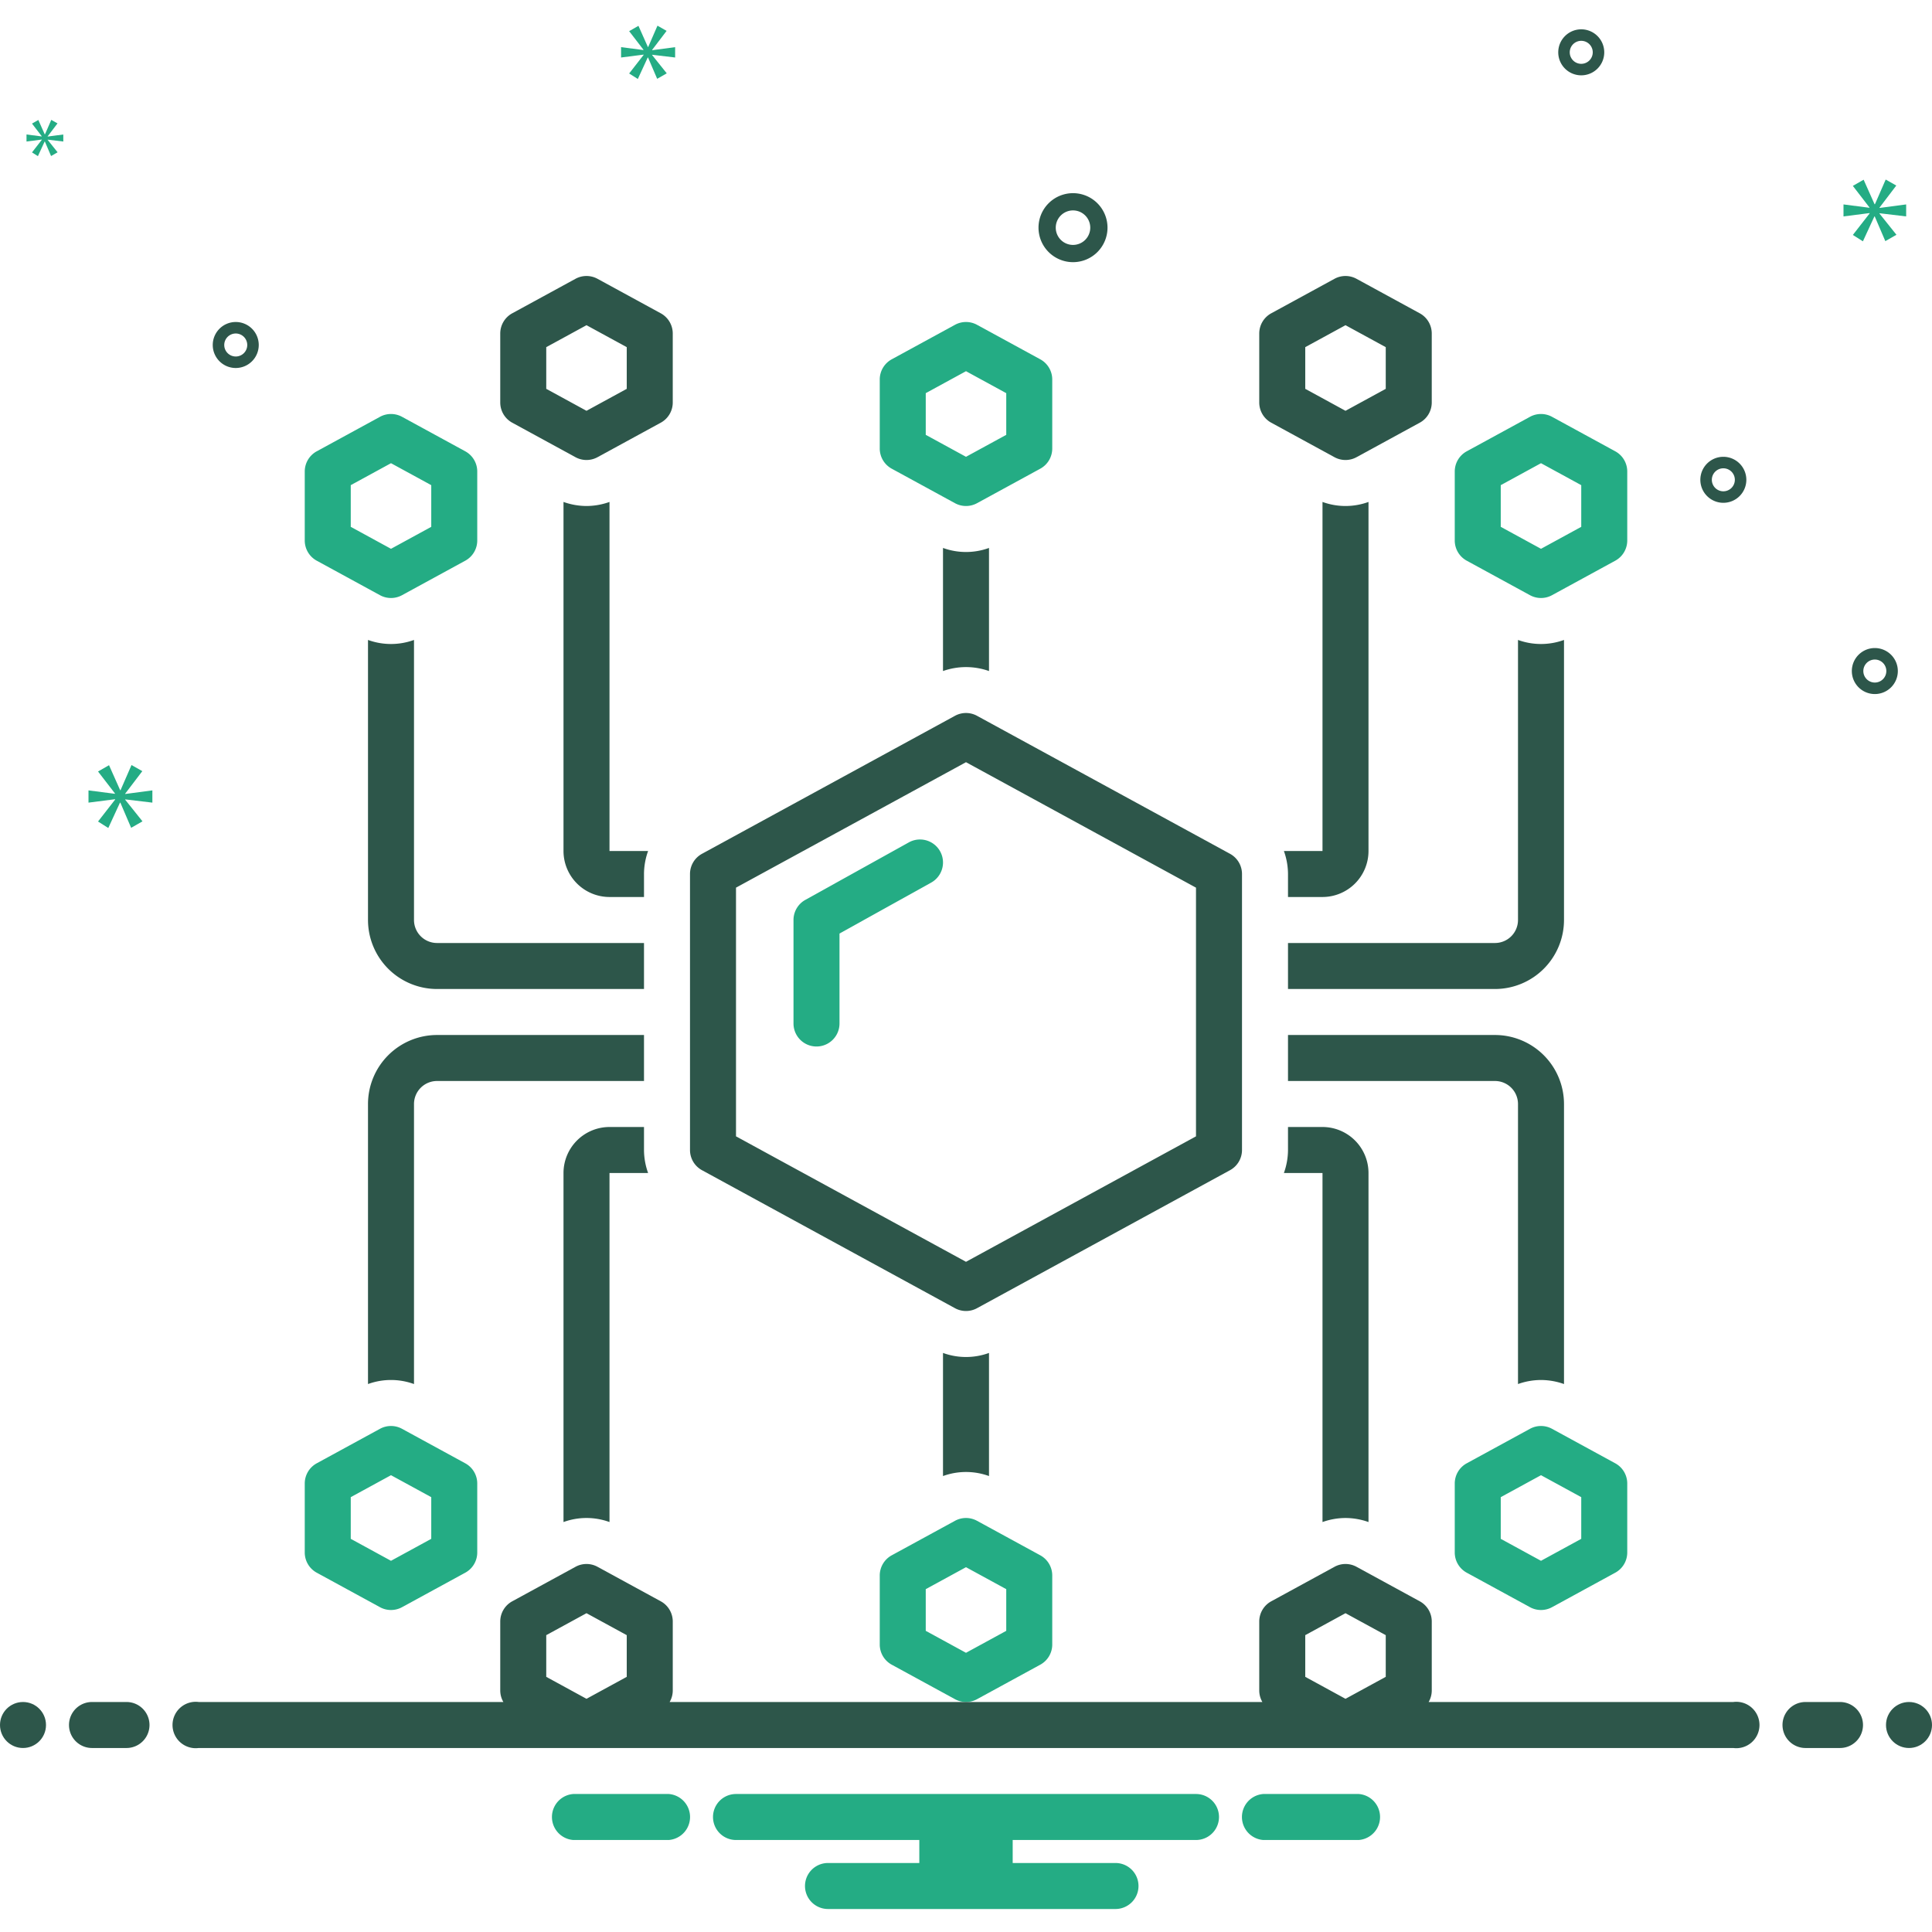
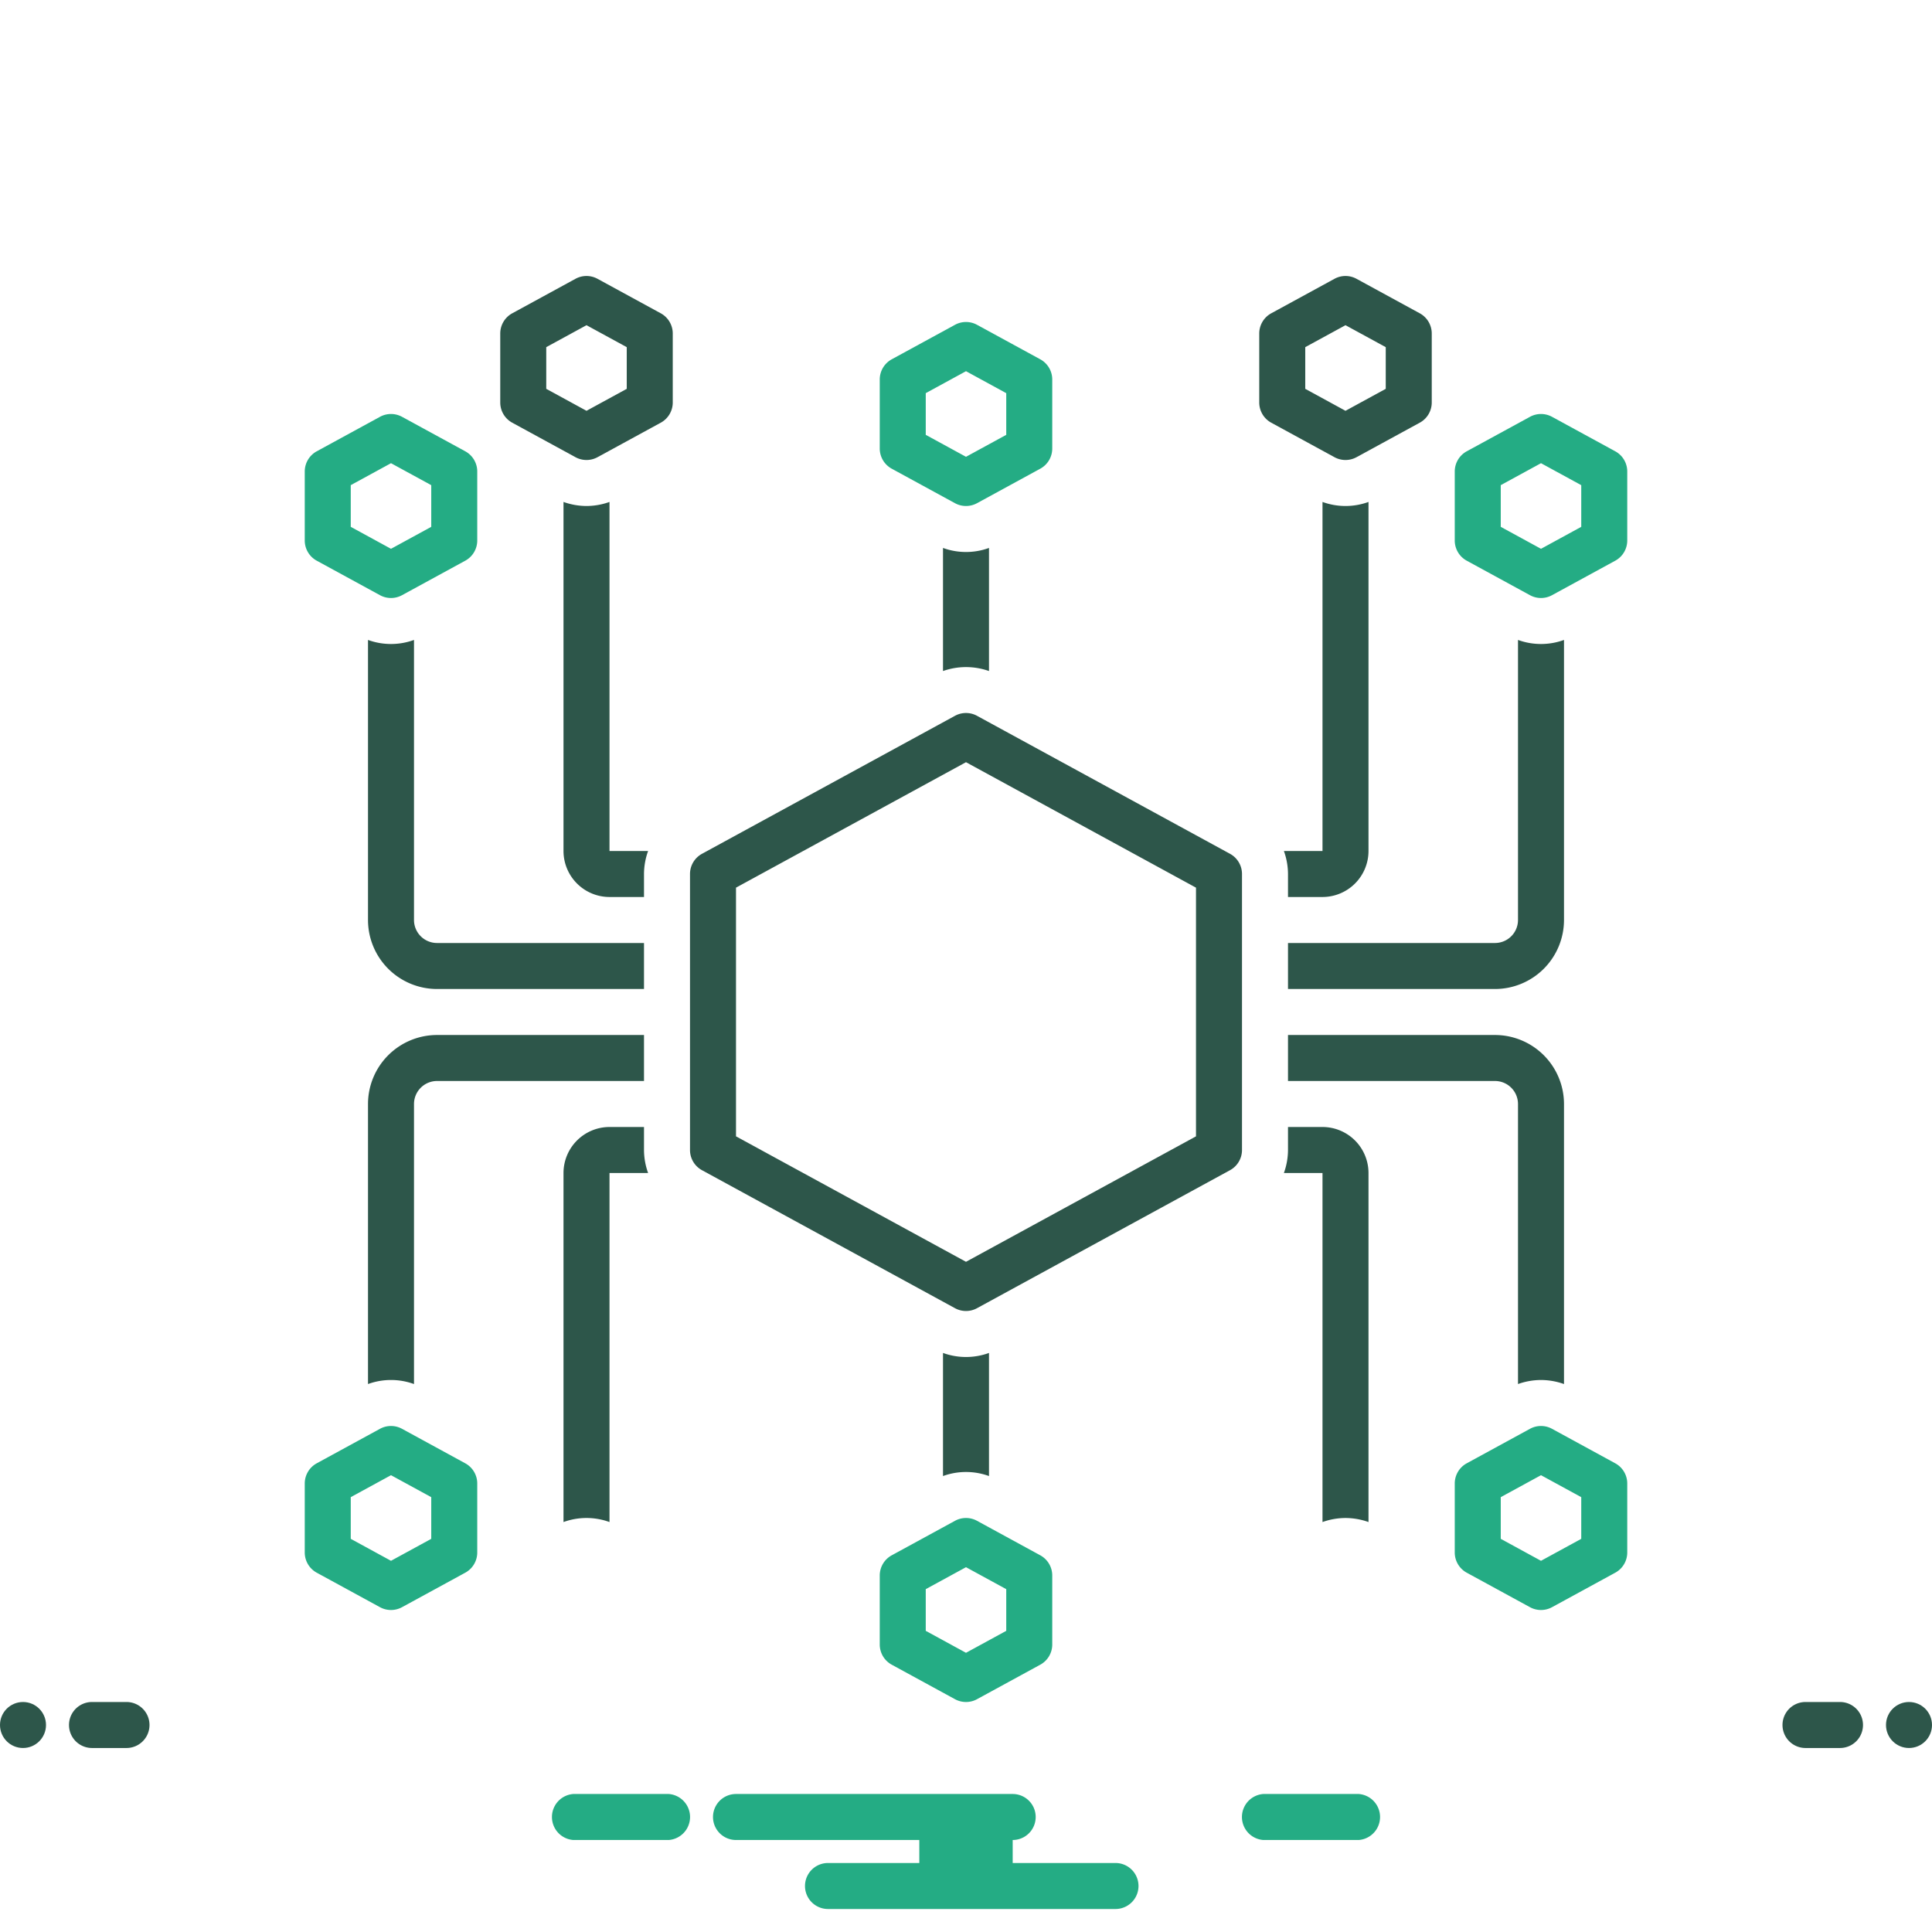
<svg xmlns="http://www.w3.org/2000/svg" viewBox="0 0 168 168" id="Technology">
  <path fill="#2d564a" d="m57.458 27.244-5.5-3a2.003 2.003 0 0 0-1.916 0l-5.5 3A2 2 0 0 0 43.5 29v6a2 2 0 0 0 1.042 1.756l5.5 3a2.002 2.002 0 0 0 1.916 0l5.5-3A2 2 0 0 0 58.5 35v-6a2 2 0 0 0-1.042-1.756ZM54.5 33.812l-3.5 1.91-3.5-1.91v-3.625l3.5-1.909 3.5 1.91Z" class="color2d4356 svgShape" />
  <path fill="#24ac84" d="m27.542 48.756 5.5 3a2.002 2.002 0 0 0 1.916 0l5.5-3A2 2 0 0 0 41.5 47v-6a2 2 0 0 0-1.042-1.756l-5.5-3a2.003 2.003 0 0 0-1.916 0l-5.5 3A2 2 0 0 0 26.5 41v6a2 2 0 0 0 1.042 1.756Zm2.958-6.569 3.5-1.909 3.5 1.91v3.624l-3.5 1.91-3.5-1.91Z" class="color0bceb2 svgShape" />
  <path fill="#2d564a" d="m110.542 36.756 5.5 3a2.002 2.002 0 0 0 1.916 0l5.5-3A2 2 0 0 0 124.5 35v-6a2 2 0 0 0-1.042-1.756l-5.5-3a2.003 2.003 0 0 0-1.916 0l-5.5 3A2 2 0 0 0 109.5 29v6a2 2 0 0 0 1.042 1.756Zm2.958-6.569 3.5-1.909 3.5 1.91v3.624l-3.5 1.91-3.5-1.91Z" class="color2d4356 svgShape" />
  <path fill="#24ac84" d="m140.458 39.244-5.5-3a2.003 2.003 0 0 0-1.916 0l-5.5 3A2 2 0 0 0 126.5 41v6a2 2 0 0 0 1.042 1.756l5.5 3a2.002 2.002 0 0 0 1.916 0l5.5-3A2 2 0 0 0 141.5 47v-6a2 2 0 0 0-1.042-1.756zm-2.958 6.568-3.5 1.91-3.5-1.91v-3.625l3.5-1.909 3.5 1.91zm-59.958-5.056 5.5 3a2.002 2.002 0 0 0 1.916 0l5.5-3A2 2 0 0 0 91.5 39v-6a2 2 0 0 0-1.042-1.756l-5.5-3a2.003 2.003 0 0 0-1.916 0l-5.5 3A2 2 0 0 0 76.5 33v6a2 2 0 0 0 1.042 1.756zm2.958-6.569 3.5-1.909 3.5 1.91v3.624l-3.5 1.91-3.5-1.91zm-40.042 93.057-5.5-3a1.998 1.998 0 0 0-1.916 0l-5.5 3A2 2 0 0 0 26.5 129v6a2 2 0 0 0 1.042 1.756l5.5 3a2.002 2.002 0 0 0 1.916 0l5.5-3A2 2 0 0 0 41.5 135v-6a2 2 0 0 0-1.042-1.756zm-2.958 6.568-3.5 1.91-3.5-1.91v-3.625l3.5-1.909 3.5 1.91zm102.958-6.568-5.5-3a1.998 1.998 0 0 0-1.916 0l-5.5 3A2 2 0 0 0 126.5 129v6a2 2 0 0 0 1.042 1.756l5.5 3a2.002 2.002 0 0 0 1.916 0l5.5-3A2 2 0 0 0 141.5 135v-6a2 2 0 0 0-1.042-1.756zm-2.958 6.568-3.5 1.91-3.5-1.91v-3.625l3.5-1.909 3.5 1.91zm-47.042 1.432-5.5-3a1.998 1.998 0 0 0-1.916 0l-5.5 3A2 2 0 0 0 76.5 137v6a2 2 0 0 0 1.042 1.756l5.5 3a2.002 2.002 0 0 0 1.916 0l5.5-3A2 2 0 0 0 91.5 143v-6a2 2 0 0 0-1.042-1.756zm-2.958 6.568-3.5 1.91-3.5-1.91v-3.625l3.5-1.909 3.5 1.91z" class="color0bceb2 svgShape" />
  <path fill="#2d564a" d="M82 47.647v10.705a5.99 5.99 0 0 1 4 0V47.647a5.85 5.85 0 0 1-4 0zM115 78a4.004 4.004 0 0 0 4-4V43.647a5.85 5.85 0 0 1-4 0V74h-3.357a5.975 5.975 0 0 1 .357 2v2zm-8.042-3.756-22-12a2.003 2.003 0 0 0-1.916 0l-22 12A2 2 0 0 0 60 76v24a2 2 0 0 0 1.042 1.756l22 12a2.002 2.002 0 0 0 1.916 0l22-12A2 2 0 0 0 108 100V76a2 2 0 0 0-1.042-1.756zM104 98.812l-20 10.91-20-10.91V77.187l20-10.909 20 10.91z" class="color2d4356 svgShape" />
-   <path fill="#24ac84" d="m79.028 73.251-9 5A2 2 0 0 0 69 80v9a2 2 0 0 0 4 0v-7.823l7.972-4.429a2 2 0 0 0-1.944-3.497Z" class="color0bceb2 svgShape" />
  <path fill="#2d564a" d="M51 44a5.997 5.997 0 0 1-2-.353V74a4.004 4.004 0 0 0 4 4h3v-2a5.975 5.975 0 0 1 .357-2H53V43.647A5.996 5.996 0 0 1 51 44Z" class="color2d4356 svgShape" />
  <path fill="#2d564a" d="M36 80V55.647a5.85 5.85 0 0 1-4 0V80a6.007 6.007 0 0 0 6 6h18v-4H38a2.002 2.002 0 0 1-2-2zm100-24.353a5.85 5.85 0 0 1-4 0V80a2.002 2.002 0 0 1-2 2h-18v4h18a6.007 6.007 0 0 0 6-6zM134 120a5.996 5.996 0 0 1 2 .352V96a6.007 6.007 0 0 0-6-6h-18v4h18a2.003 2.003 0 0 1 2 2v24.352a5.997 5.997 0 0 1 2-.352zM56 90H38a6.007 6.007 0 0 0-6 6v24.352a5.85 5.85 0 0 1 4 0V96a2.003 2.003 0 0 1 2-2h18z" class="color2d4356 svgShape" />
  <path fill="#2d564a" d="M117 132a5.996 5.996 0 0 1 2 .352V102a4.004 4.004 0 0 0-4-4h-3v2a5.974 5.974 0 0 1-.357 2H115v30.352a5.997 5.997 0 0 1 2-.352zm-31-3.648v-10.705a5.85 5.85 0 0 1-4 0v10.705a5.85 5.85 0 0 1 4 0zm-33 4V102h3.357a5.974 5.974 0 0 1-.357-2v-2h-3a4.004 4.004 0 0 0-4 4v30.352a5.85 5.85 0 0 1 4 0z" class="color2d4356 svgShape" />
  <circle cx="2" cy="150" r="2" fill="#2d564a" class="color2d4356 svgShape" />
  <path fill="#2d564a" d="M11 148H8a2 2 0 0 0 0 4h3a2 2 0 0 0 0-4zm149 0h-3a2 2 0 0 0 0 4h3a2 2 0 0 0 0-4z" class="color2d4356 svgShape" />
  <circle cx="166" cy="150" r="2" fill="#2d564a" class="color2d4356 svgShape" />
-   <path fill="#24ac84" d="M118.154 156h-8.308a2.006 2.006 0 0 0 0 4h8.308a2.006 2.006 0 0 0 0-4zm-60 0h-8.308a2.006 2.006 0 0 0 0 4h8.308a2.006 2.006 0 0 0 0-4zM104 156H64a2 2 0 0 0 0 4h15.94v2H72a2 2 0 0 0 0 4h25a2 2 0 0 0 0-4h-8.94v-2H104a2 2 0 0 0 0-4z" class="color0bceb2 svgShape" />
-   <path fill="#2d564a" d="M150.721 148H124.23a1.997 1.997 0 0 0 .271-1v-6a2 2 0 0 0-1.042-1.756l-5.5-3a1.998 1.998 0 0 0-1.916 0l-5.5 3A2 2 0 0 0 109.5 141v6a1.997 1.997 0 0 0 .271 1H58.23a1.997 1.997 0 0 0 .271-1v-6a2 2 0 0 0-1.042-1.756l-5.5-3a1.998 1.998 0 0 0-1.916 0l-5.5 3A2 2 0 0 0 43.5 141v6a1.997 1.997 0 0 0 .271 1H17.28a2.017 2.017 0 1 0 0 4H150.72a2.017 2.017 0 1 0 0-4zm-37.221-5.813 3.5-1.909 3.5 1.91v3.624l-3.5 1.91-3.5-1.91zm-66 0 3.5-1.909 3.5 1.91v3.624l-3.5 1.91-3.5-1.91zm45.805-119.39a3 3 0 1 0-3-3 3.003 3.003 0 0 0 3 3zm0-4.5a1.5 1.5 0 1 1-1.5 1.5 1.501 1.501 0 0 1 1.5-1.5zm69.724 38.055a2 2 0 1 0 2 2 2.002 2.002 0 0 0-2-2zm0 3a1 1 0 1 1 1-1 1.001 1.001 0 0 1-1 1zM137.5 2.55a2 2 0 1 0 2 2 2.002 2.002 0 0 0-2-2zm0 3a1 1 0 1 1 1-1 1.001 1.001 0 0 1-1 1zm12.356 34.172a2 2 0 1 0 2 2 2.002 2.002 0 0 0-2-2zm0 3a1 1 0 1 1 1-1 1.001 1.001 0 0 1-1 1zM22.5 30a2 2 0 1 0-2 2 2.002 2.002 0 0 0 2-2zm-3 0a1 1 0 1 1 1 1 1.001 1.001 0 0 1-1-1z" class="color2d4356 svgShape" />
-   <path fill="#24ac84" d="m10.888 69.011 1.487-1.955-.939-.532-.955 2.19h-.031l-.97-2.175-.955.548 1.471 1.909v.031l-2.301-.297v1.064l2.316-.297v.031l-1.486 1.908.891.564 1.018-2.206h.031l.939 2.19.986-.563-1.502-1.878v-.031l2.362.282V68.73l-2.362.312v-.031zM3.639 12.153l-.856 1.099.514.325.586-1.271H3.9l.541 1.262.568-.325-.865-1.081v-.018l1.36.162v-.612l-1.36.18v-.018L5 10.73l-.541-.307-.549 1.261h-.019l-.558-1.252-.55.315.847 1.1v.018l-1.325-.171v.612l1.334-.171v.018zM165.753 18.819v-1.043l-2.317.307v-.031l1.459-1.918-.921-.522-.936 2.148h-.032l-.951-2.133-.937.537 1.443 1.873v.031l-2.256-.292v1.043l2.271-.291v.031l-1.458 1.872.875.553.998-2.165h.03l.921 2.149.967-.552-1.473-1.842v-.031l2.317.276zM56.708 4.338l1.258-1.654-.794-.451-.807 1.853h-.027l-.821-1.84-.808.464 1.245 1.615v.027L54.007 4.1V5l1.96-.251v.026L54.709 6.39l.755.477L56.325 5h.026l.794 1.853.834-.476-1.271-1.589v-.026L58.707 5v-.9l-1.999.265v-.027z" class="color0bceb2 svgShape" />
+   <path fill="#24ac84" d="M118.154 156h-8.308a2.006 2.006 0 0 0 0 4h8.308a2.006 2.006 0 0 0 0-4zm-60 0h-8.308a2.006 2.006 0 0 0 0 4h8.308a2.006 2.006 0 0 0 0-4zM104 156H64a2 2 0 0 0 0 4h15.94v2H72a2 2 0 0 0 0 4h25a2 2 0 0 0 0-4h-8.94v-2a2 2 0 0 0 0-4z" class="color0bceb2 svgShape" />
</svg>